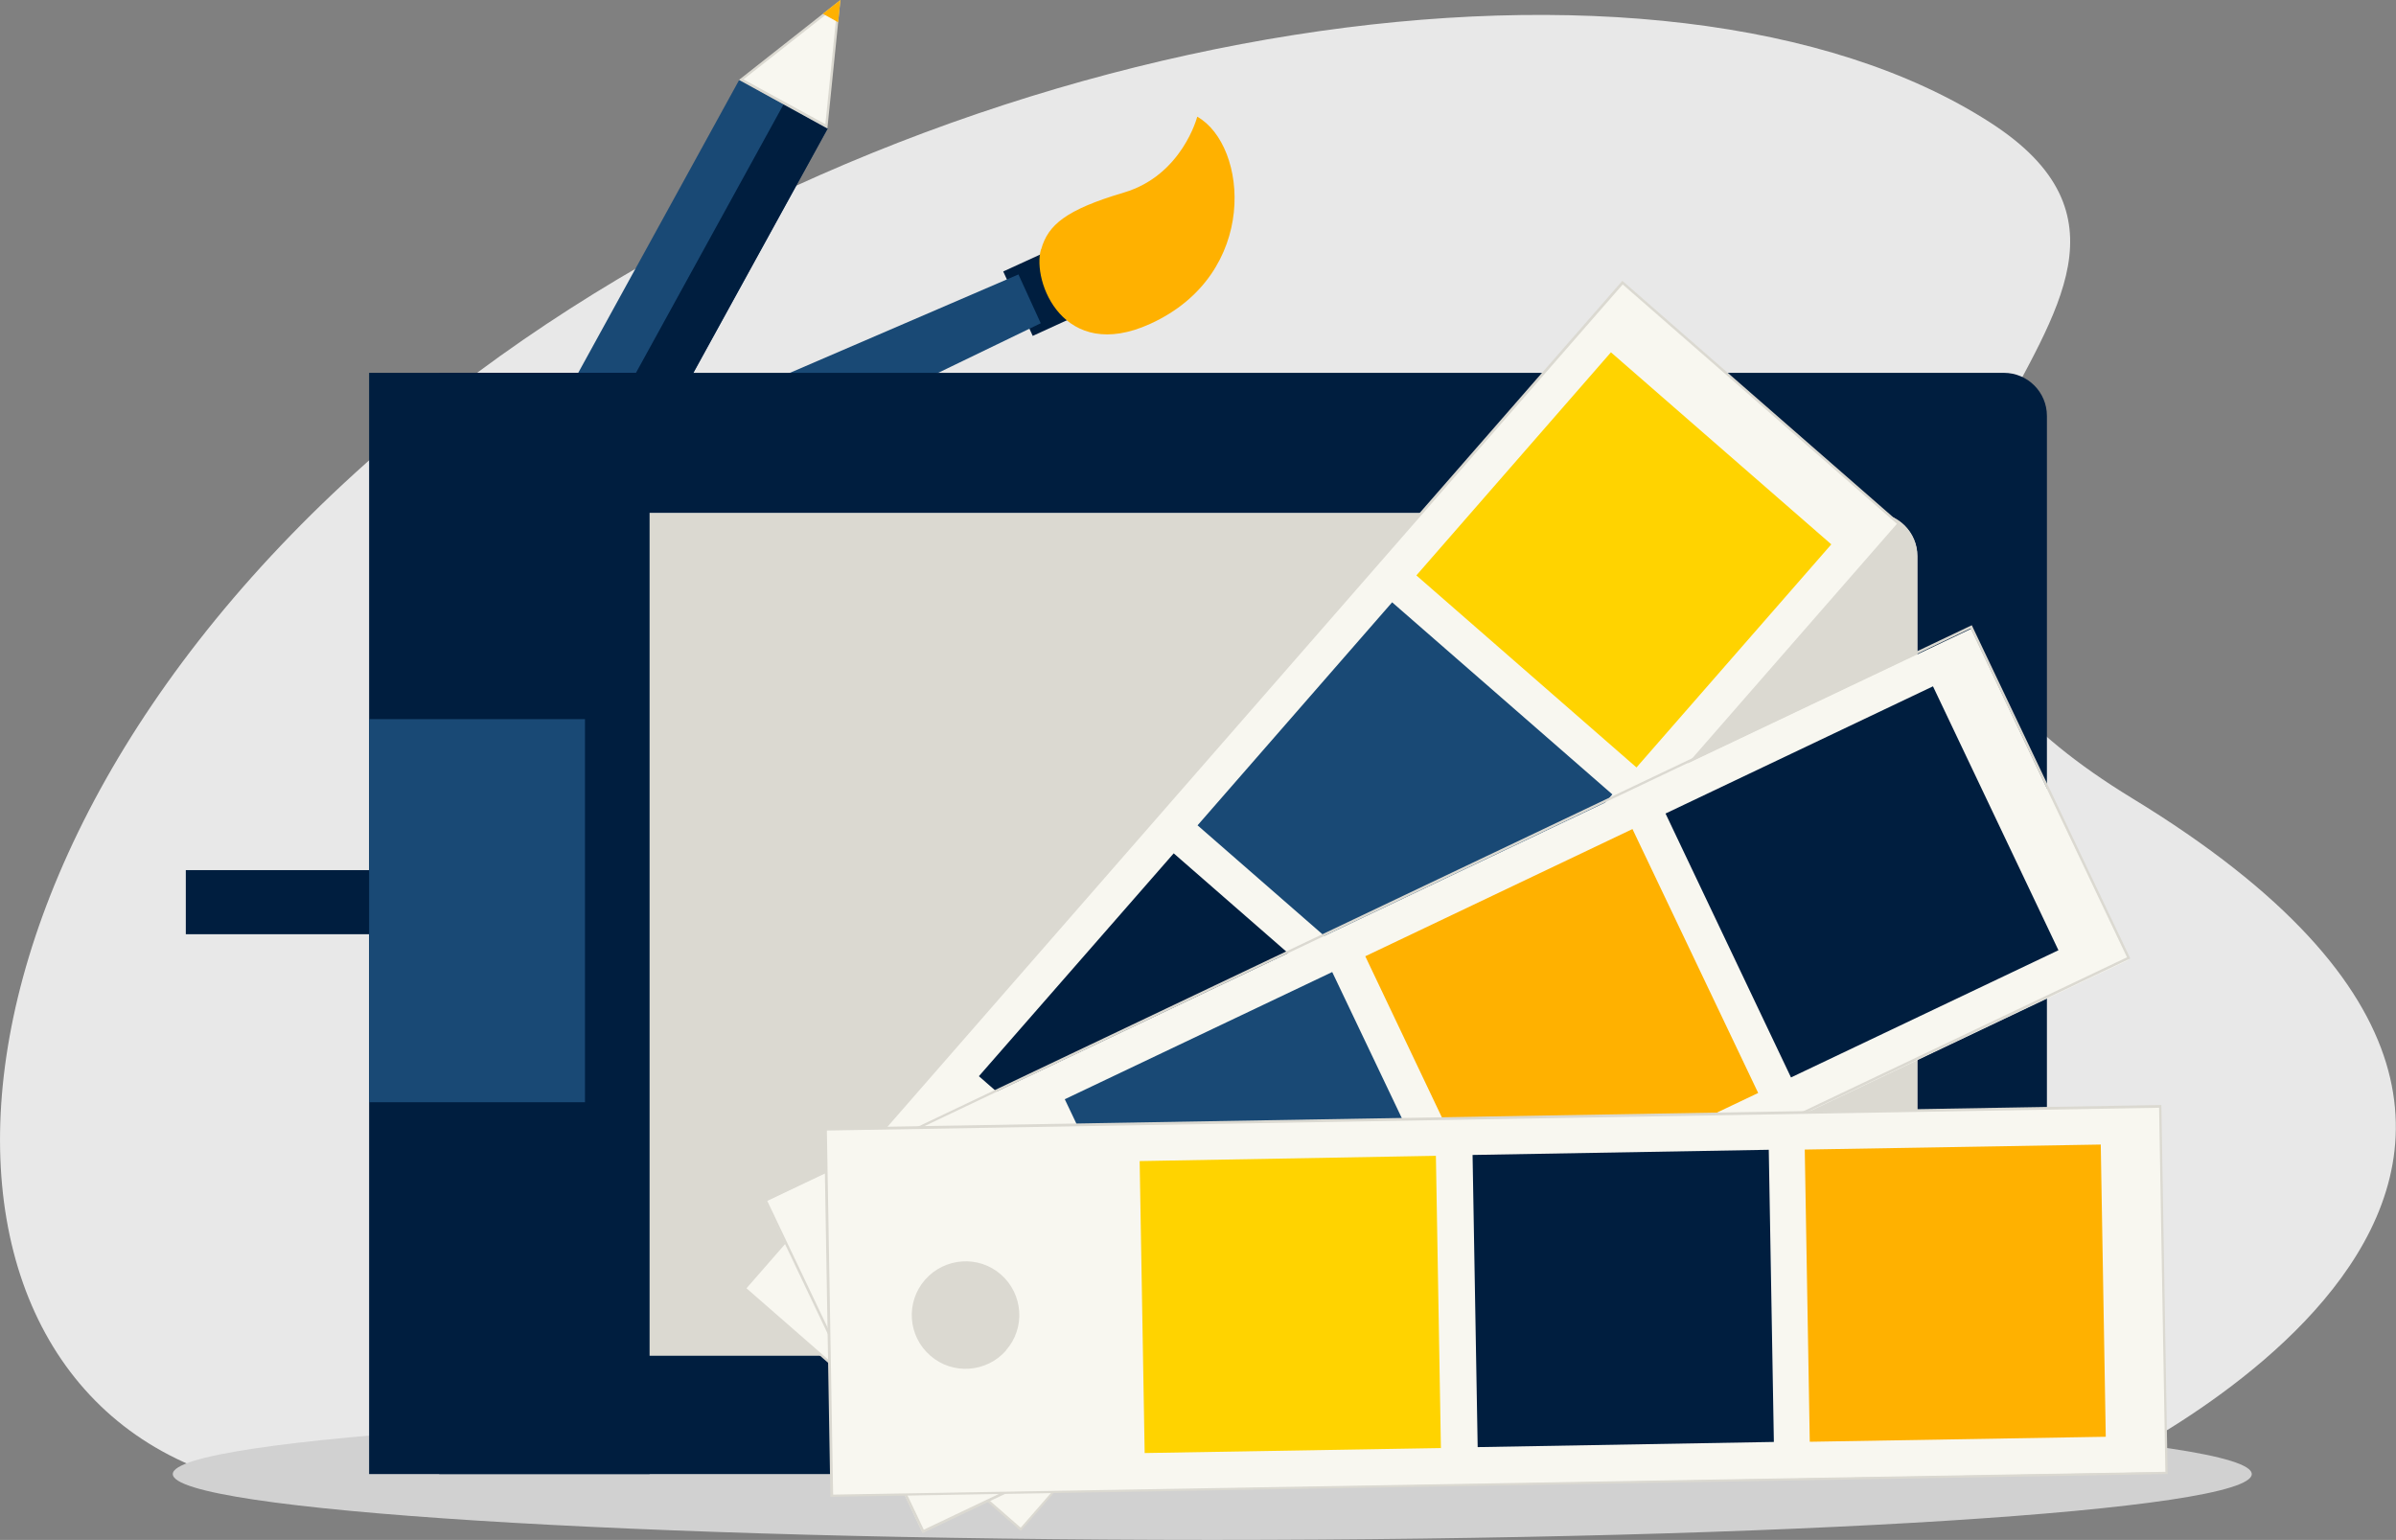
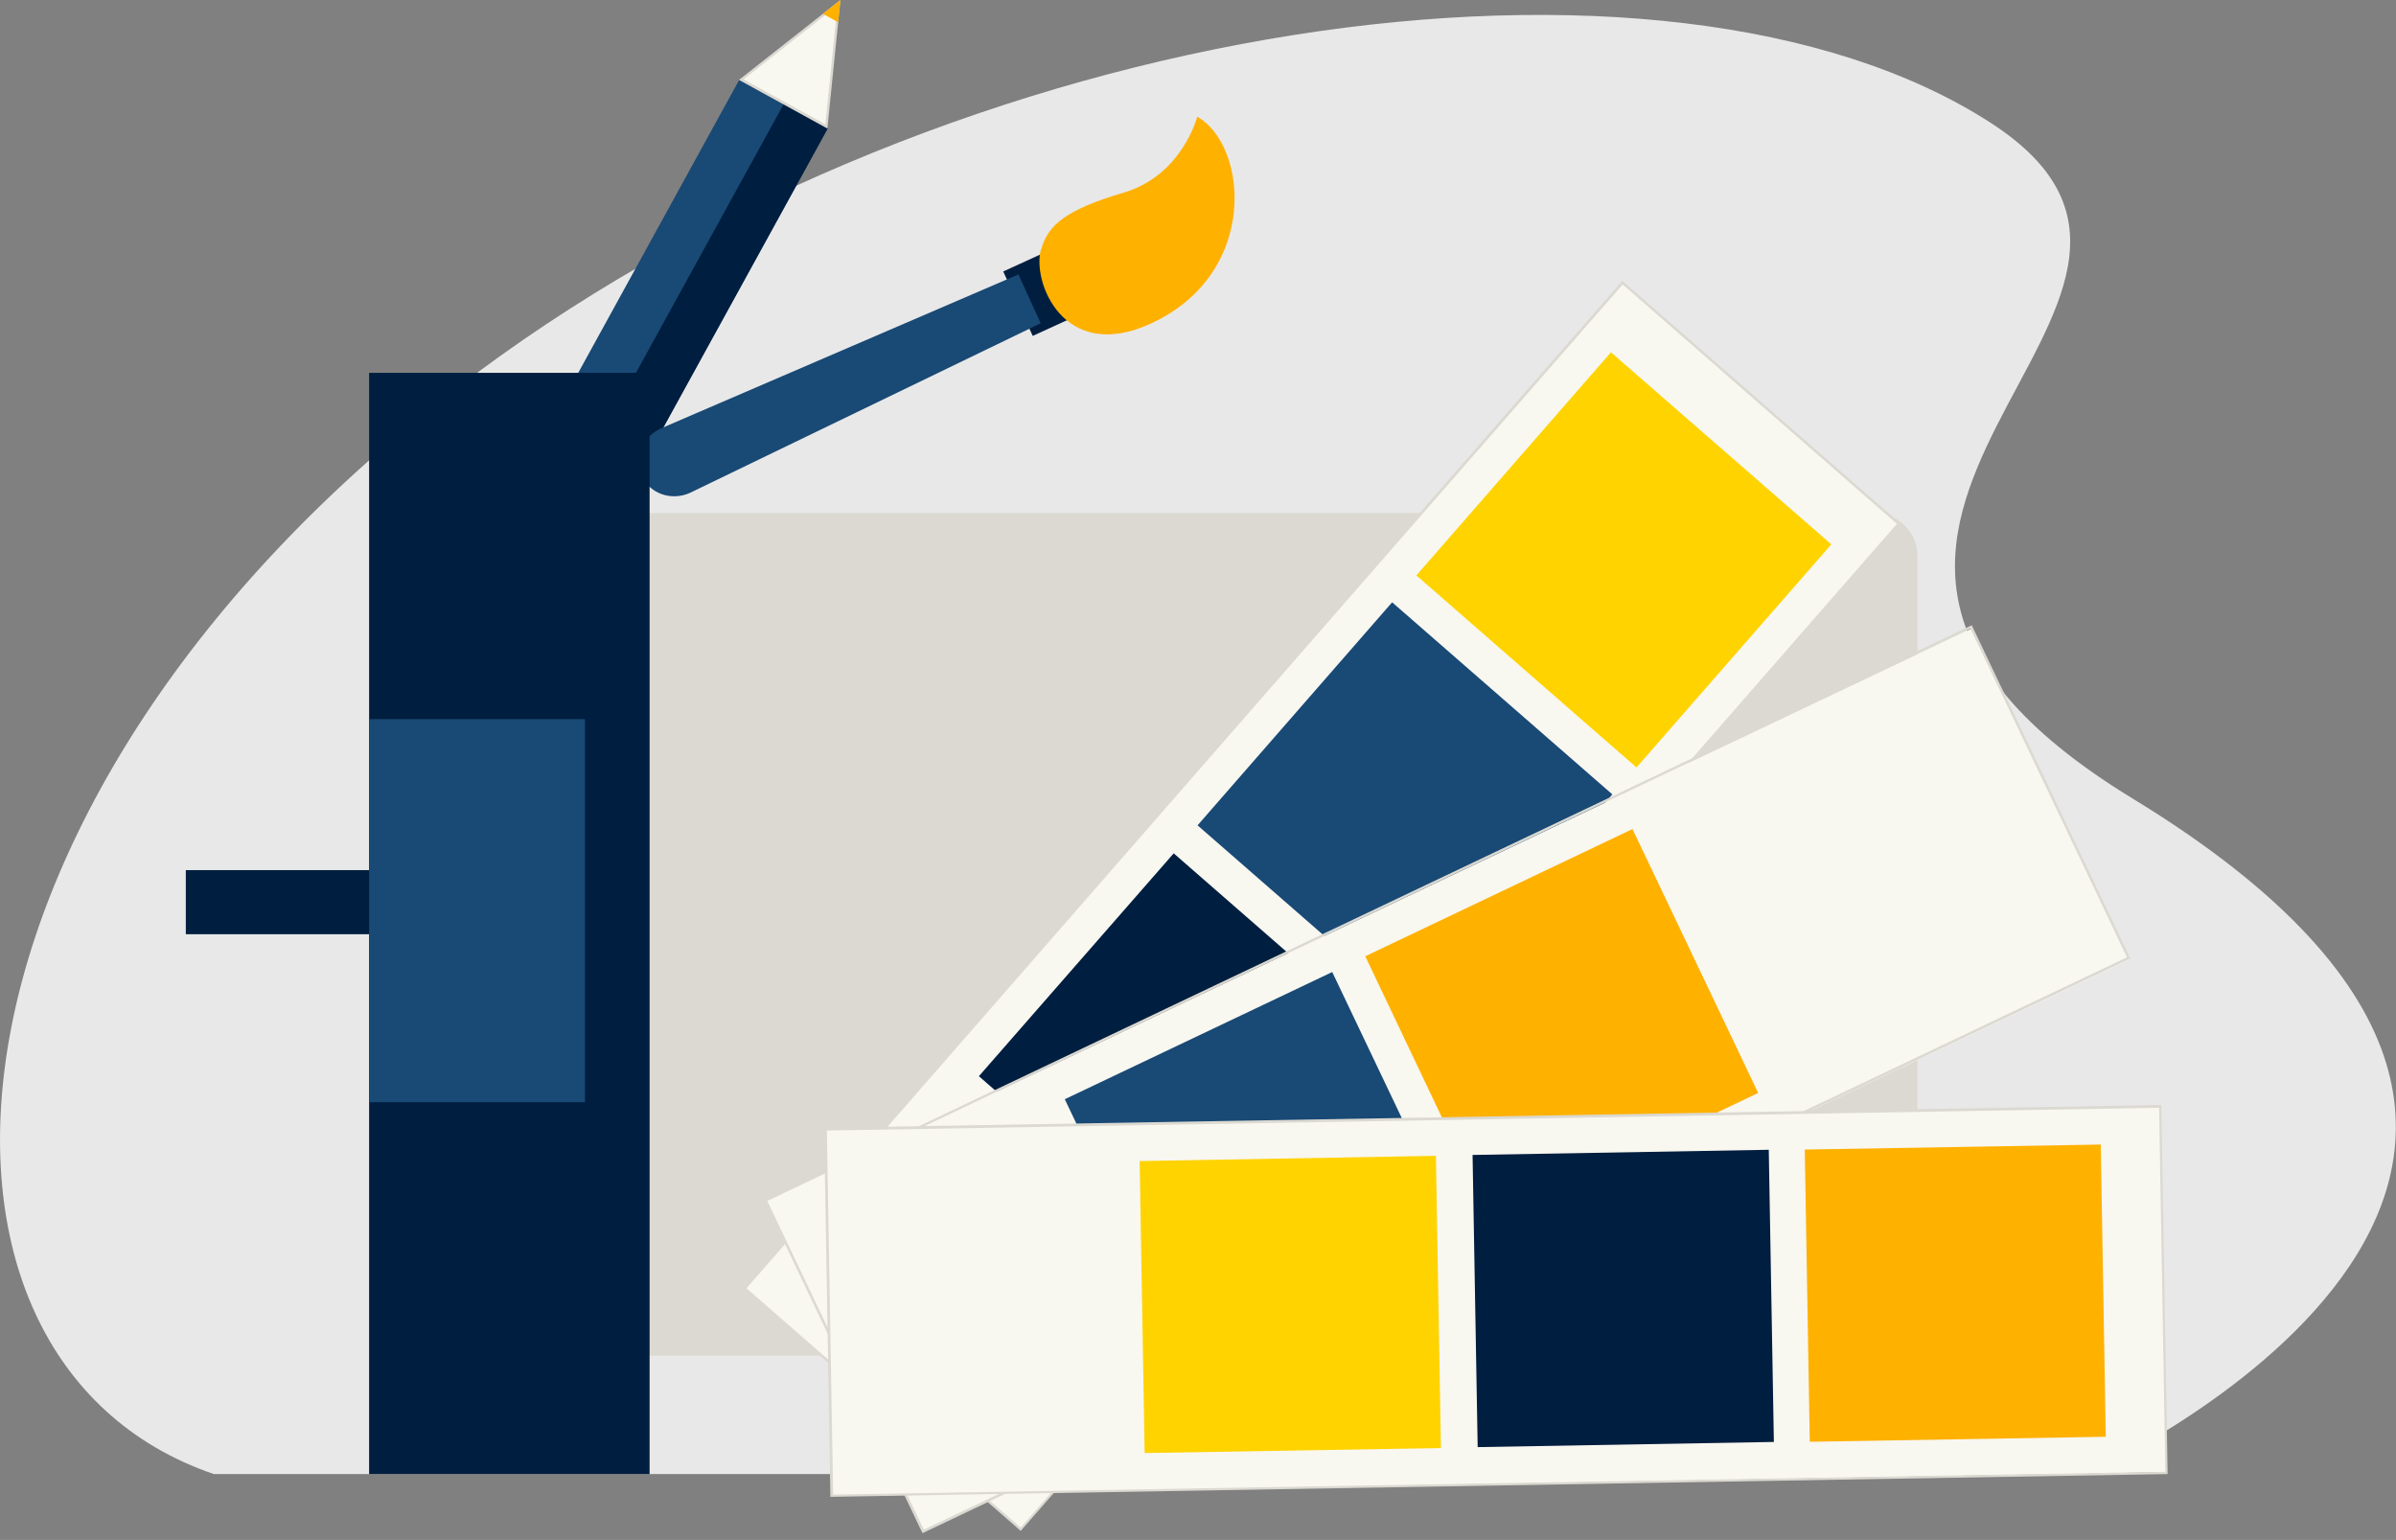
<svg xmlns="http://www.w3.org/2000/svg" id="Livello_1" version="1.1" viewBox="0 0 956.8 615">
  <rect x="0" y="0" width="956.8" height="615" fill="#808080" stroke="none" />
  <defs>
    <style>
      .st0 {
        fill: #194975;
      }

      .st1 {
        fill: #ffb100;
      }

      .st2 {
        fill: #001e3f;
      }

      .st3 {
        fill: #ffd300;
      }

      .st4 {
        fill: #f8f7f0;
      }

      .st5 {
        fill: #dbd9d1;
      }

      .st6 {
        fill: #d1d1d1;
      }

      .st7 {
        fill: #e8e8e8;
      }
    </style>
  </defs>
  <path class="st7" d="M833.3,588.7s265.1-119.3,18.3-269.8c-181.4-110.6,56.2-197.3-56.9-270C665.5-34.3,383.4,5.7,190.5,148.9-33.5,315.2-48.3,543.1,85.4,588.7h747.9Z" />
  <g>
    <polygon class="st0" points="230.1 234 194.8 214.6 295.2 31.9 330.5 51.3 230.1 234" />
    <rect class="st2" x="167.2" y="127.7" width="208.5" height="20.1" transform="translate(20 309.4) rotate(-61.2)" />
    <g>
      <polygon class="st4" points="296.1 31.8 335 1.1 330 50.5 296.1 31.8" />
      <path class="st5" d="M334.4,2.2l-4.8,47.4-32.7-17.9,37.5-29.5M335.6,0l-40.5,31.9,35.3,19.4,5.2-51.3h0Z" />
    </g>
    <polygon class="st1" points="335.6 0 328.6 5.5 334.7 8.9 335.6 0" />
  </g>
  <g>
    <rect class="st2" x="405.6" y="102.9" width="21.4" height="28.3" transform="translate(-11 183.7) rotate(-24.6)" />
    <path class="st1" d="M415.7,99.6c-3.7,12.7,8.9,45.6,43.7,29.7,43.6-19.9,39-71.2,18.7-82.7,0,0-6,23.4-29.3,30.3-23.3,6.9-30.3,13-33,22.6Z" />
    <path class="st0" d="M256.3,190.1c-3.2-7.1.1-15.6,7.6-19l142.8-61.5,8.9,19.5-140,67.7c-7.4,3.4-16.1.4-19.3-6.7Z" />
  </g>
-   <path class="st6" d="M899.2,588.7c0,14.6-185.8,26.3-415.1,26.3s-415.1-11.8-415.1-26.3,185.9-26.3,415.1-26.3,415.1,11.8,415.1,26.3Z" />
  <g>
-     <path class="st2" d="M817.4,571.5V166.1c0-9.5-7.7-17.2-17.2-17.2H175.4v56h573c9.5,0,17.2,7.7,17.2,17.2v302c0,9.5-7.7,17.2-17.2,17.2H175.4v47.4h624.7c9.5,0,17.2-7.7,17.2-17.2Z" />
    <path class="st5" d="M765.7,524.1V222.1c0-9.5-7.7-17.2-17.2-17.2H175.4v336.5h573c9.5,0,17.2-7.7,17.2-17.2Z" />
    <rect class="st2" x="147.4" y="148.9" width="112" height="439.8" />
    <rect class="st2" x="74.2" y="347.5" width="101.3" height="25.6" />
    <rect class="st0" x="147.4" y="287.2" width="86.2" height="153" />
  </g>
  <g>
    <g>
      <g>
        <polygon class="st4" points="297.4 514.5 648 112.9 758.2 209.1 407.6 610.7 297.4 514.5" />
        <path class="st5" d="M648,113.6l109.5,95.6-349.9,400.9-109.5-95.6L648,113.6M647.9,112.1l-351.3,402.4,111,96.9,351.2-402.4-111-96.9h0Z" />
      </g>
      <polygon class="st3" points="653.5 306.5 565.6 229.8 643.3 140.7 731.3 217.4 653.5 306.5" />
      <rect class="st0" x="502" y="265.3" width="118.2" height="116.7" transform="translate(-51.7 533.5) rotate(-48.9)" />
      <polygon class="st2" points="478.9 506.6 390.9 429.8 468.7 340.8 556.6 417.5 478.9 506.6" />
    </g>
    <g>
      <g>
        <rect class="st4" x="311.3" y="357.8" width="533.1" height="146.4" transform="translate(-129.1 290.1) rotate(-25.4)" />
        <path class="st5" d="M786.9,251l62.5,131.3-480.5,228.6-62.5-131.3,480.5-228.6M787.4,249.7l-482.3,229.5,63.3,133.1,482.3-229.5-63.3-133.1h0Z" />
      </g>
-       <polygon class="st2" points="715.2 430.3 665.1 324.9 771.9 274.1 822 379.5 715.2 430.3" />
      <polygon class="st1" points="595.3 487.3 545.2 381.9 651.9 331.1 702.1 436.5 595.3 487.3" />
      <polygon class="st0" points="475.4 544.4 425.2 439 532 388.2 582.2 493.6 475.4 544.4" />
    </g>
    <g>
      <g>
        <rect class="st4" x="330.8" y="446.4" width="533.1" height="146.4" transform="translate(-8.8 10.3) rotate(-1)" />
        <path class="st5" d="M862.2,442.4l2.5,145.4-532,9.1-2.5-145.4,532-9.1M863.1,441.3l-534,9.1,2.5,147.4,534-9.1-2.5-147.4h0Z" />
      </g>
      <polygon class="st1" points="722.7 575.8 720.7 459.1 838.9 457.1 840.9 573.8 722.7 575.8" />
      <rect class="st2" x="588.9" y="460.4" width="118.3" height="116.7" transform="translate(-8.8 11.2) rotate(-1)" />
      <polygon class="st3" points="457.1 580.3 455.1 463.7 573.4 461.6 575.4 578.3 457.1 580.3" />
    </g>
-     <path class="st5" d="M401.8,539.3c-7.8,8.9-21.4,9.9-30.3,2.1-9-7.8-9.9-21.4-2.1-30.3,7.8-8.9,21.4-9.9,30.3-2.1,8.9,7.8,9.9,21.4,2,30.3Z" />
  </g>
</svg>